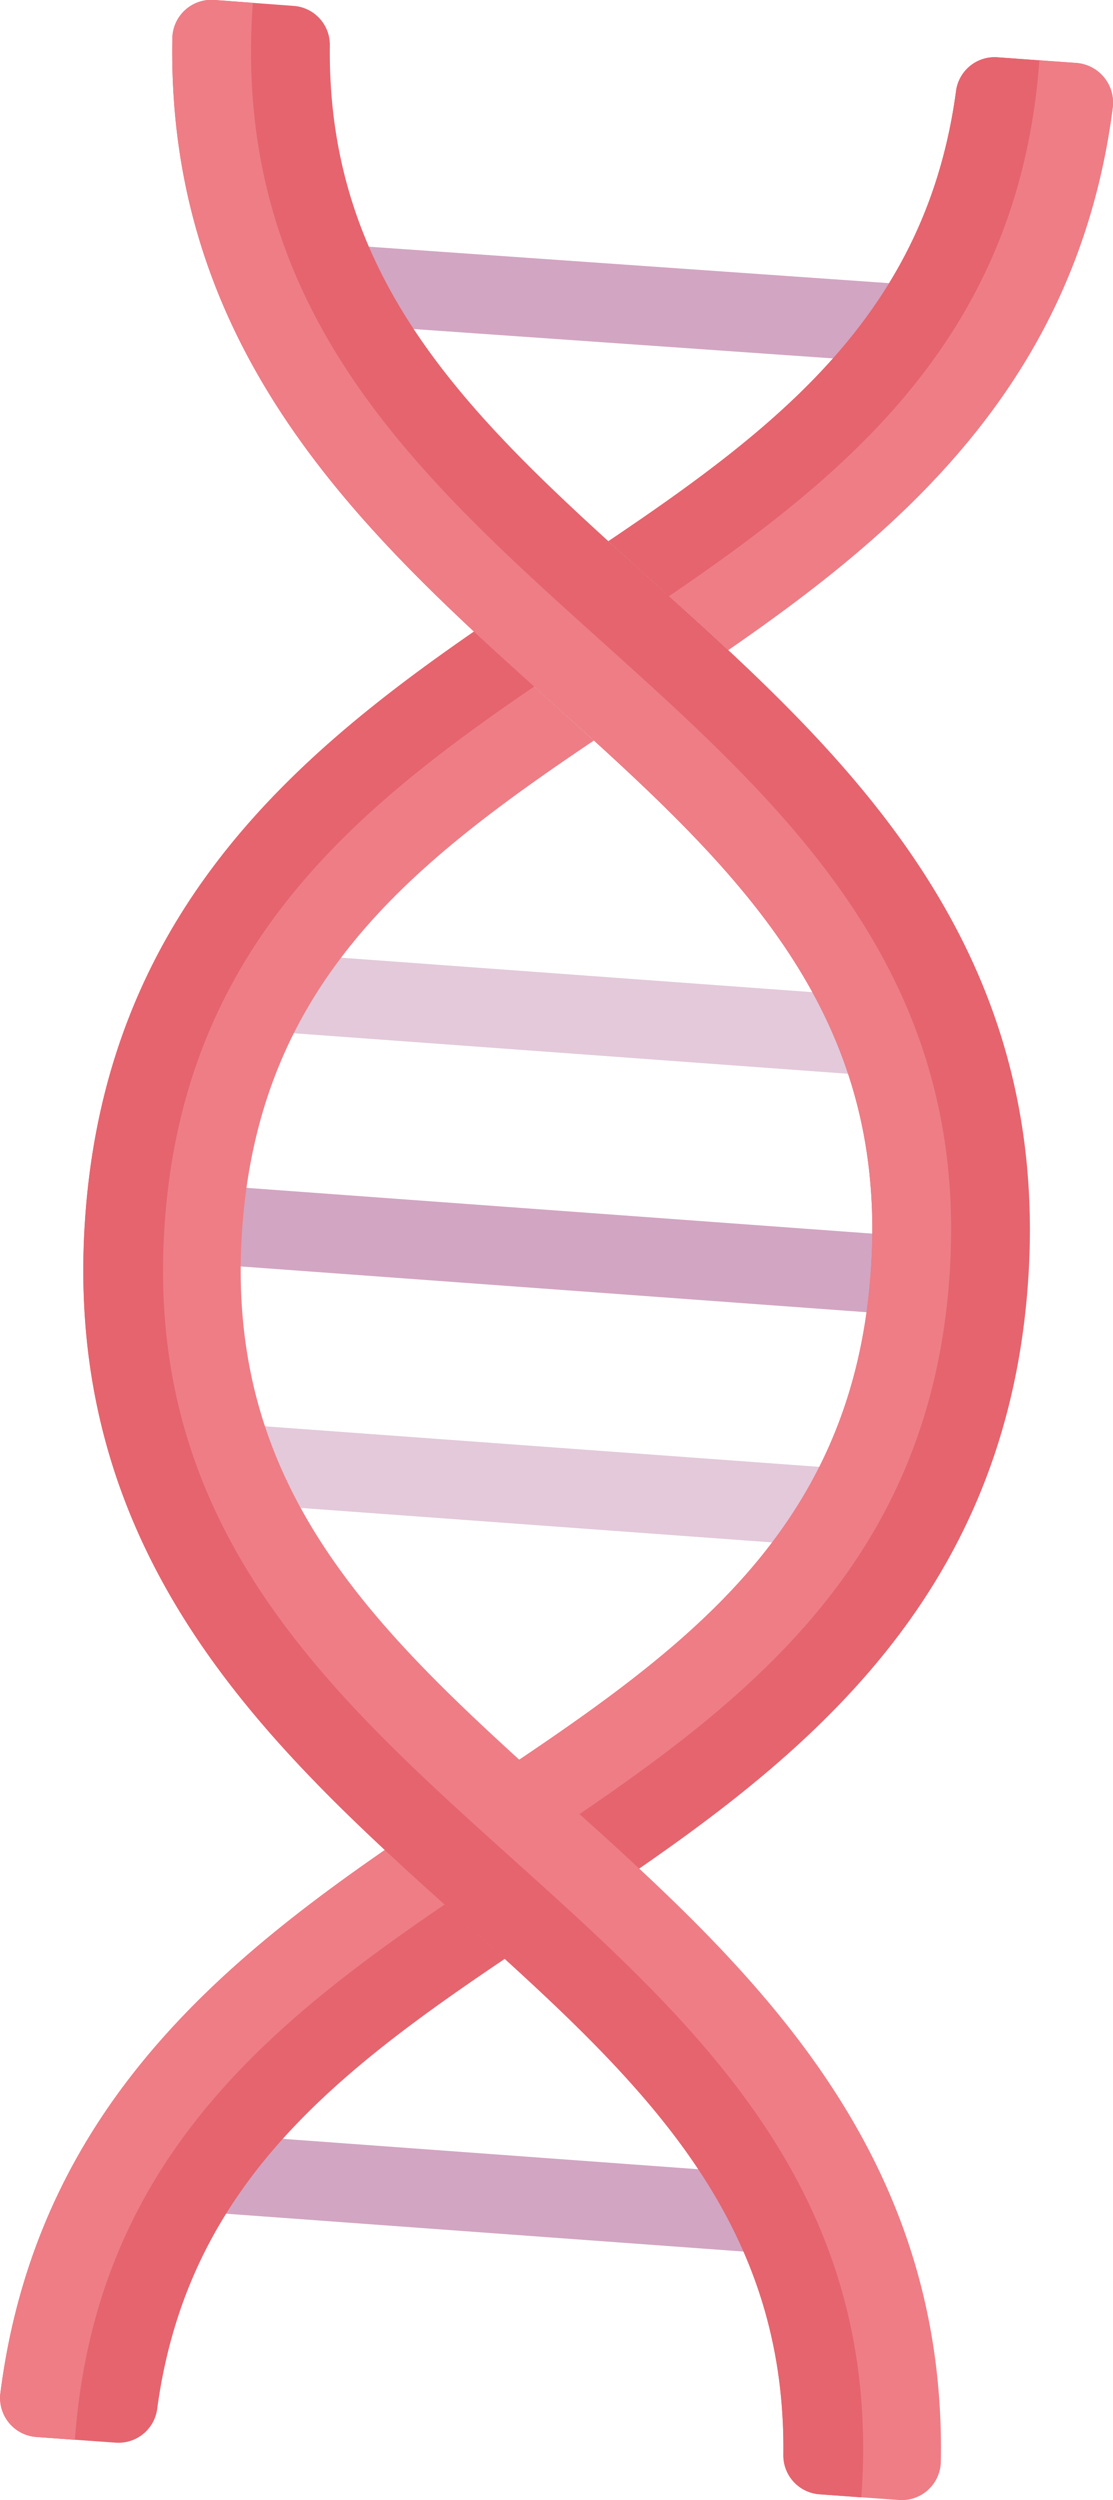
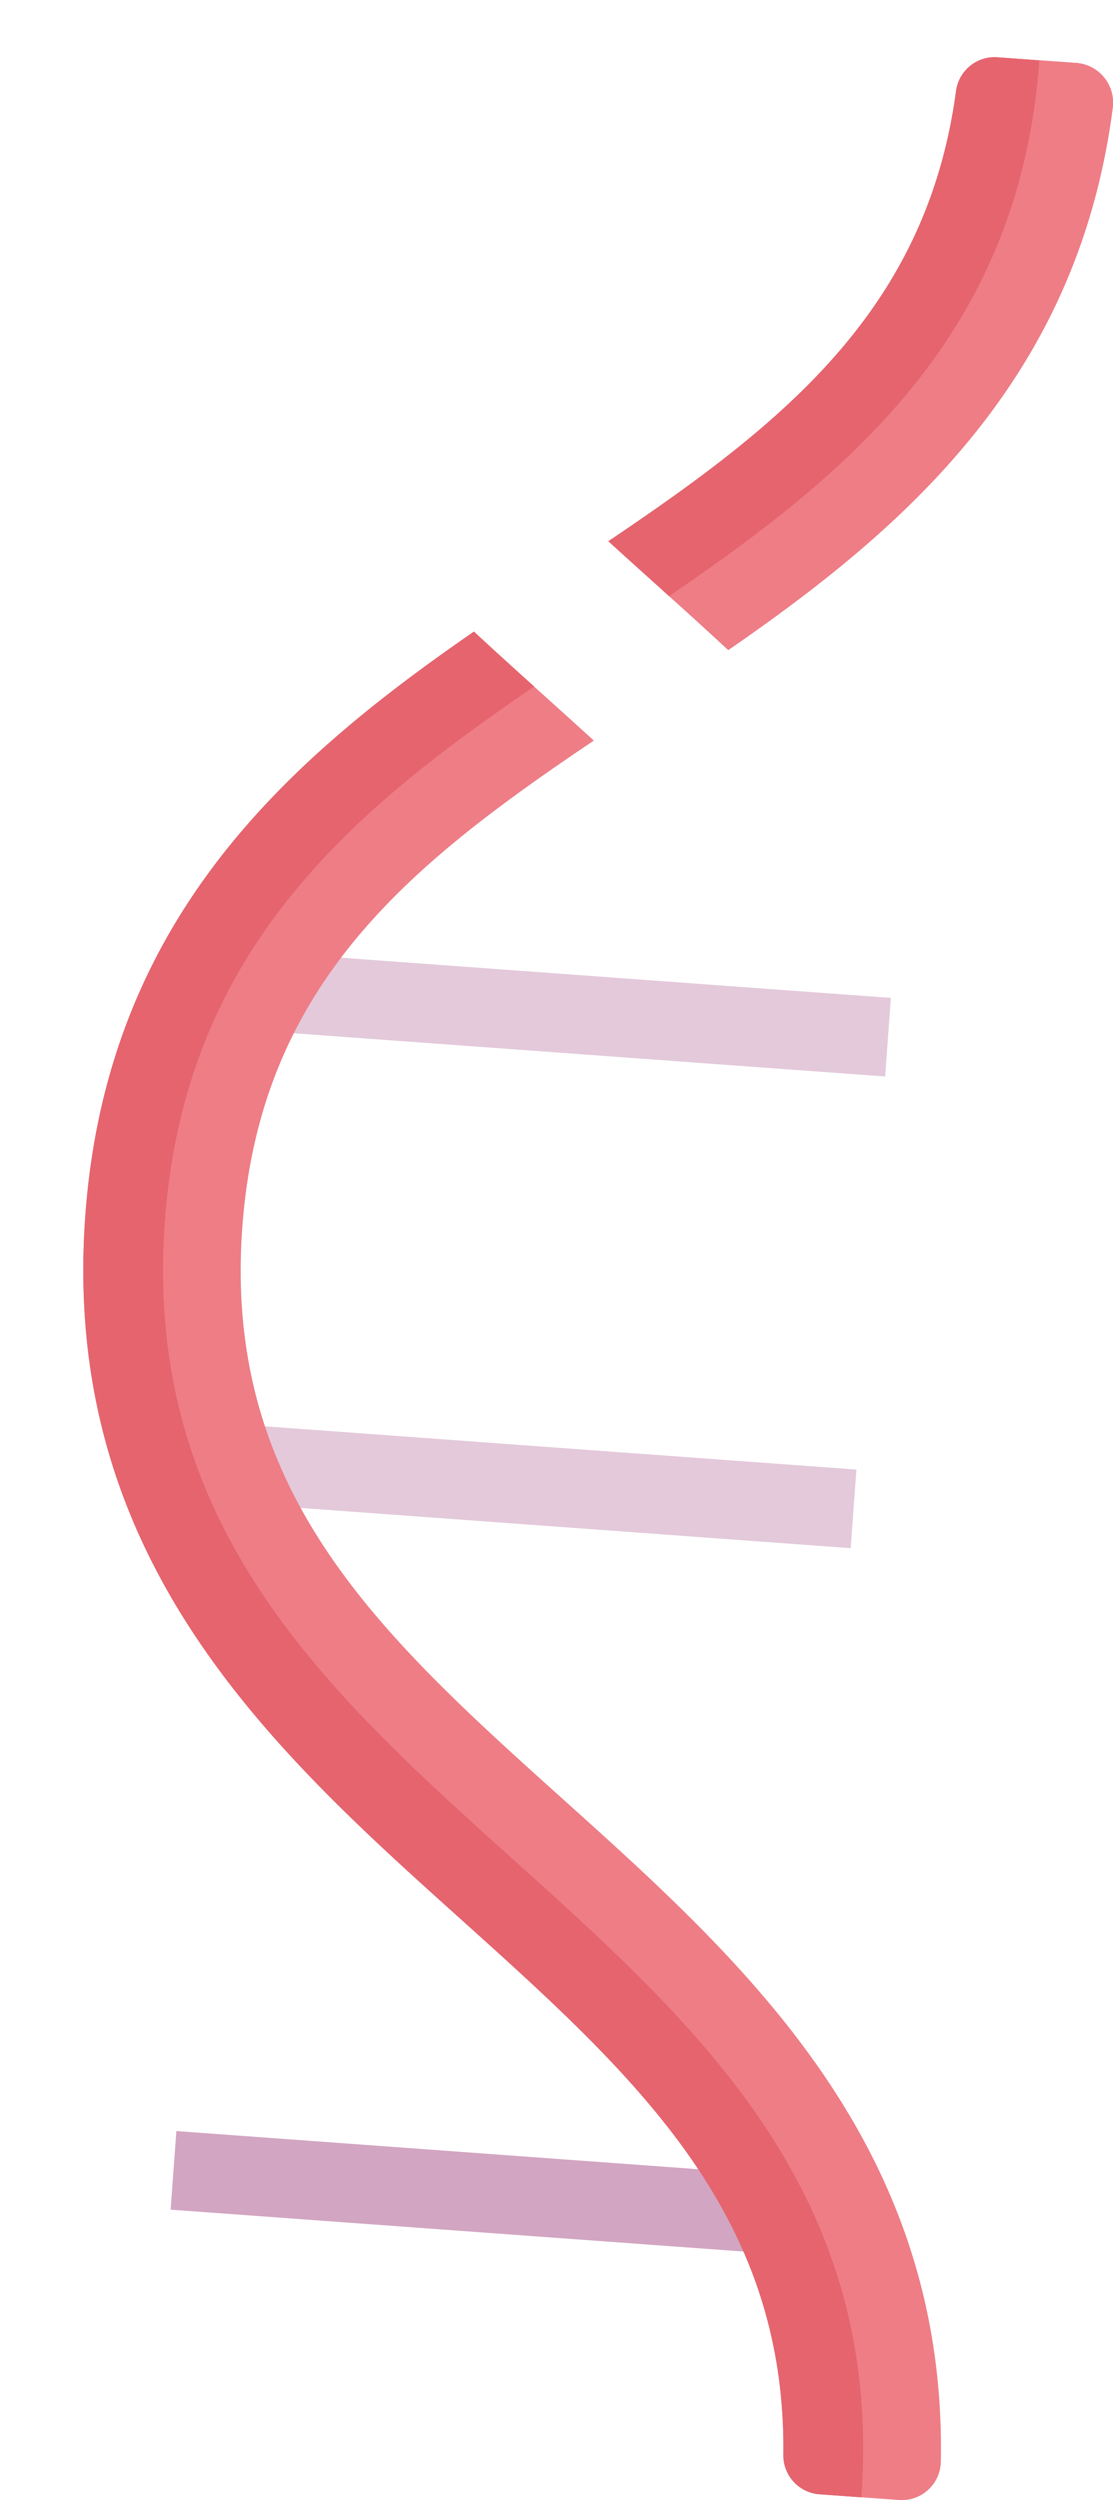
<svg xmlns="http://www.w3.org/2000/svg" viewBox="0 0 394.21 884.83">
  <defs>
    <style>.f87a935d-0395-40c8-bfa0-a3c26dacda51{fill:#d2a5c2;}.fa8ed2e3-561c-4b7f-b6e9-e5197bb2fff4{fill:#e3c9da;}.baedbc9d-b5cb-4088-9f6e-8579ce06fcac{fill:#e5646e;}.b437ee4b-866a-4689-9f75-525f9e19a231{fill:#ee7d86;}</style>
  </defs>
  <g id="bbb9e704-75fd-466e-b4e3-c64e2de81a58" data-name="Capa 2">
    <g id="a88c741c-a3ea-4959-84cc-19d42f100037" data-name="Capa 1">
-       <rect class="f87a935d-0395-40c8-bfa0-a3c26dacda51" x="207.61" y="-3.01" width="27.89" height="223.16" transform="matrix(0.07, -1, 1, 0.07, 97.12, 321.62)" />
      <rect class="f87a935d-0395-40c8-bfa0-a3c26dacda51" x="158.79" y="664.69" width="27.89" height="223.16" transform="translate(-614.06 891.93) rotate(-85.82)" />
-       <rect class="f87a935d-0395-40c8-bfa0-a3c26dacda51" x="183.2" y="316.88" width="27.89" height="251.06" transform="translate(-258.47 606.77) rotate(-85.82)" />
      <rect class="fa8ed2e3-561c-4b7f-b6e9-e5197bb2fff4" x="189.3" y="247.37" width="27.89" height="223.16" transform="translate(-169.57 535.48) rotate(-85.82)" />
      <rect class="fa8ed2e3-561c-4b7f-b6e9-e5197bb2fff4" x="177.09" y="414.3" width="27.89" height="223.16" transform="translate(-347.37 678.06) rotate(-85.82)" />
-       <path class="baedbc9d-b5cb-4088-9f6e-8579ce06fcac" d="M13,862.47l27.89,2a13.83,13.83,0,0,0,14.77-11.79c11.42-85.28,71.79-125.38,141.17-171.46C271,631.94,355.18,576.06,364.06,454.62s-66.24-189-132.5-248.56C169.62,150.38,115.73,101.92,116.83,15.89a13.81,13.81,0,0,0-12.9-13.81L76.05,0a13.84,13.84,0,0,0-15,13.28c-2.21,112.51,69.56,177,133.17,234.23,64.95,58.39,121.05,108.83,114.17,203S238.69,586.46,165.93,634.78C94.68,682.12,14.29,735.52.11,847.15A13.85,13.85,0,0,0,13,862.47Z" />
      <path class="b437ee4b-866a-4689-9f75-525f9e19a231" d="M231.56,206.06c8.71,7.84,17.57,15.83,26.38,24,62.3-43,123.72-95.85,136.15-191.78a14.08,14.08,0,0,0-12.82-16l-27.84-2A13.79,13.79,0,0,0,338.65,32c-10.38,77.87-61.57,118.1-123.17,159.55Q223.42,198.75,231.56,206.06Z" />
      <path class="b437ee4b-866a-4689-9f75-525f9e19a231" d="M231.56,206.06c8.71,7.84,17.57,15.83,26.38,24,62.3-43,123.72-95.85,136.15-191.78a14.08,14.08,0,0,0-12.82-16l-27.84-2A13.79,13.79,0,0,0,338.65,32c-10.38,77.87-61.57,118.1-123.17,159.55Q223.42,198.75,231.56,206.06Z" />
-       <path class="b437ee4b-866a-4689-9f75-525f9e19a231" d="M336.24,452.59C352,237,73.8,216.63,89.57,1L76.05,0a13.85,13.85,0,0,0-15,13.28c-2.21,112.51,69.56,177,133.17,234.23,65,58.39,121.06,108.83,114.17,203S238.69,586.46,165.93,634.78C94.68,682.12,14.29,735.52.11,847.15A13.85,13.85,0,0,0,13,862.47l13.53,1C42.27,647.85,320.47,668.19,336.24,452.59Z" />
      <path class="baedbc9d-b5cb-4088-9f6e-8579ce06fcac" d="M236.94,211C301.82,166.79,361.1,117.58,368.13,21.4l-14.7-1.08A13.78,13.78,0,0,0,338.66,32c-10.38,77.87-61.58,118.1-123.18,159.55q7.94,7.23,16.08,14.54C233.34,207.66,235.15,209.35,236.94,211Z" />
      <path class="b437ee4b-866a-4689-9f75-525f9e19a231" d="M200,637.28c-65-58.4-121.06-108.84-114.17-203C92.17,348,145.48,305.73,210.33,262.09q-7.94-7.22-16.08-14.54c-8.71-7.83-17.57-15.82-26.38-24C102.42,268.73,37.93,324.74,30.22,430.21c-8.88,121.44,66.24,189,132.5,248.56,61.94,55.68,115.83,104.14,114.73,190.17a13.81,13.81,0,0,0,12.9,13.81l27.88,2a13.84,13.84,0,0,0,15-13.28C335.41,759,263.64,694.48,200,637.28Z" />
      <path class="baedbc9d-b5cb-4088-9f6e-8579ce06fcac" d="M58.39,432.27c7-96,66.08-145.21,130.82-189.3-7.09-6.39-14.22-12.81-21.35-19.46C102.41,268.73,37.93,324.74,30.22,430.21c-8.88,121.44,66.23,189,132.5,248.56,61.94,55.68,115.83,104.13,114.73,190.17a13.81,13.81,0,0,0,12.89,13.81l14.73,1.08C320.83,668.22,42.63,647.88,58.39,432.27Z" />
    </g>
  </g>
</svg>